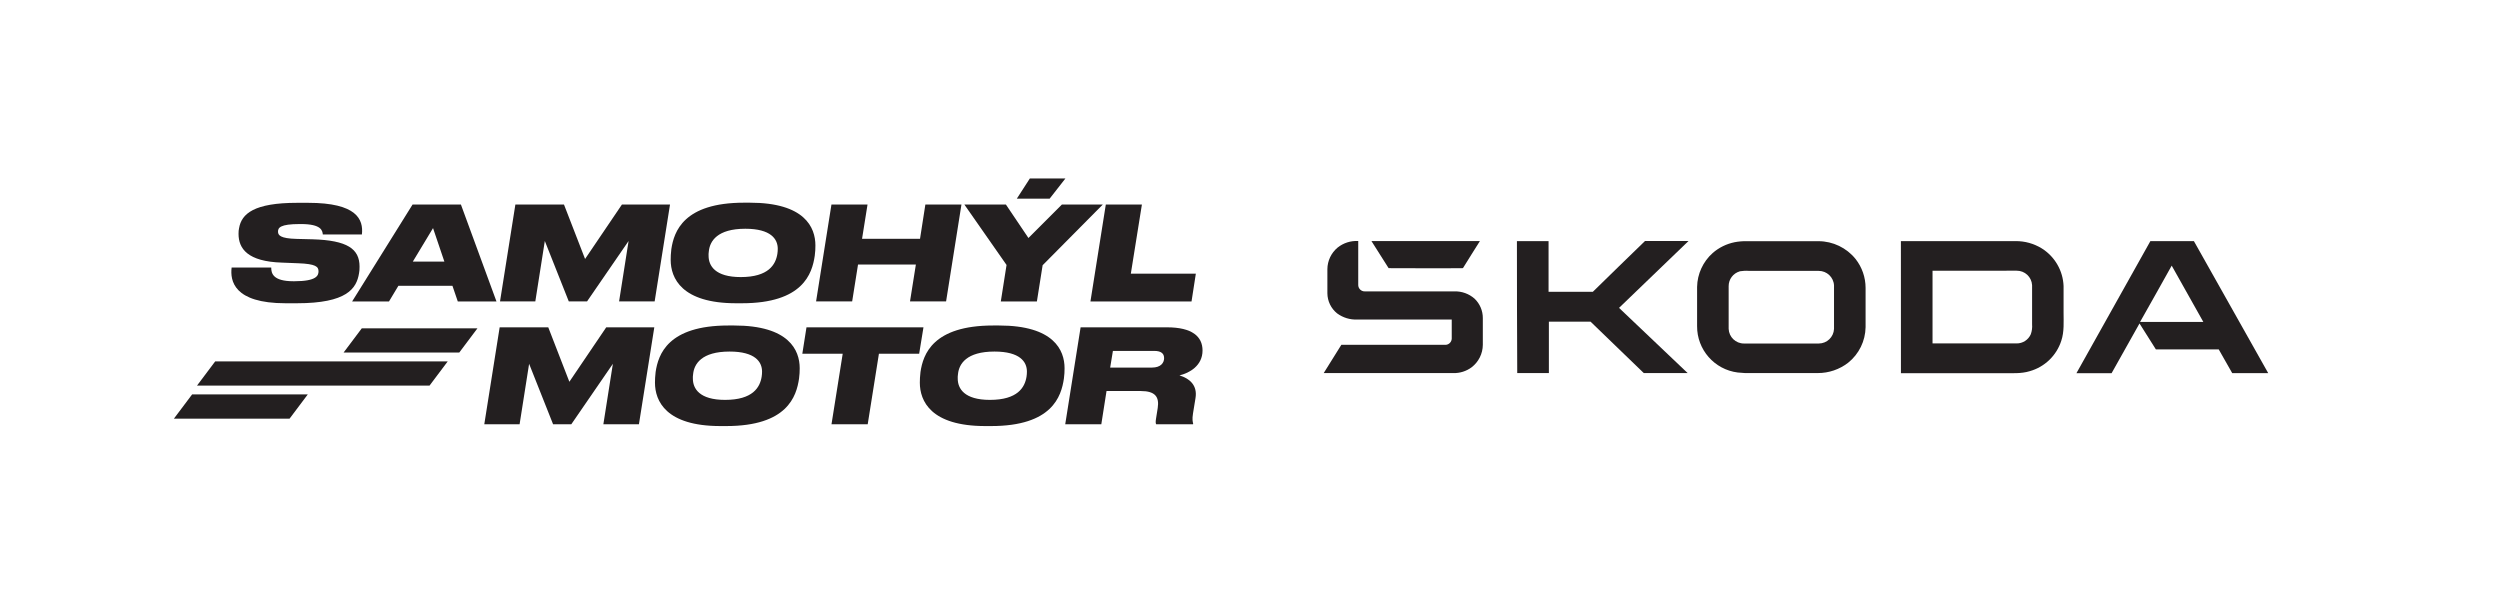
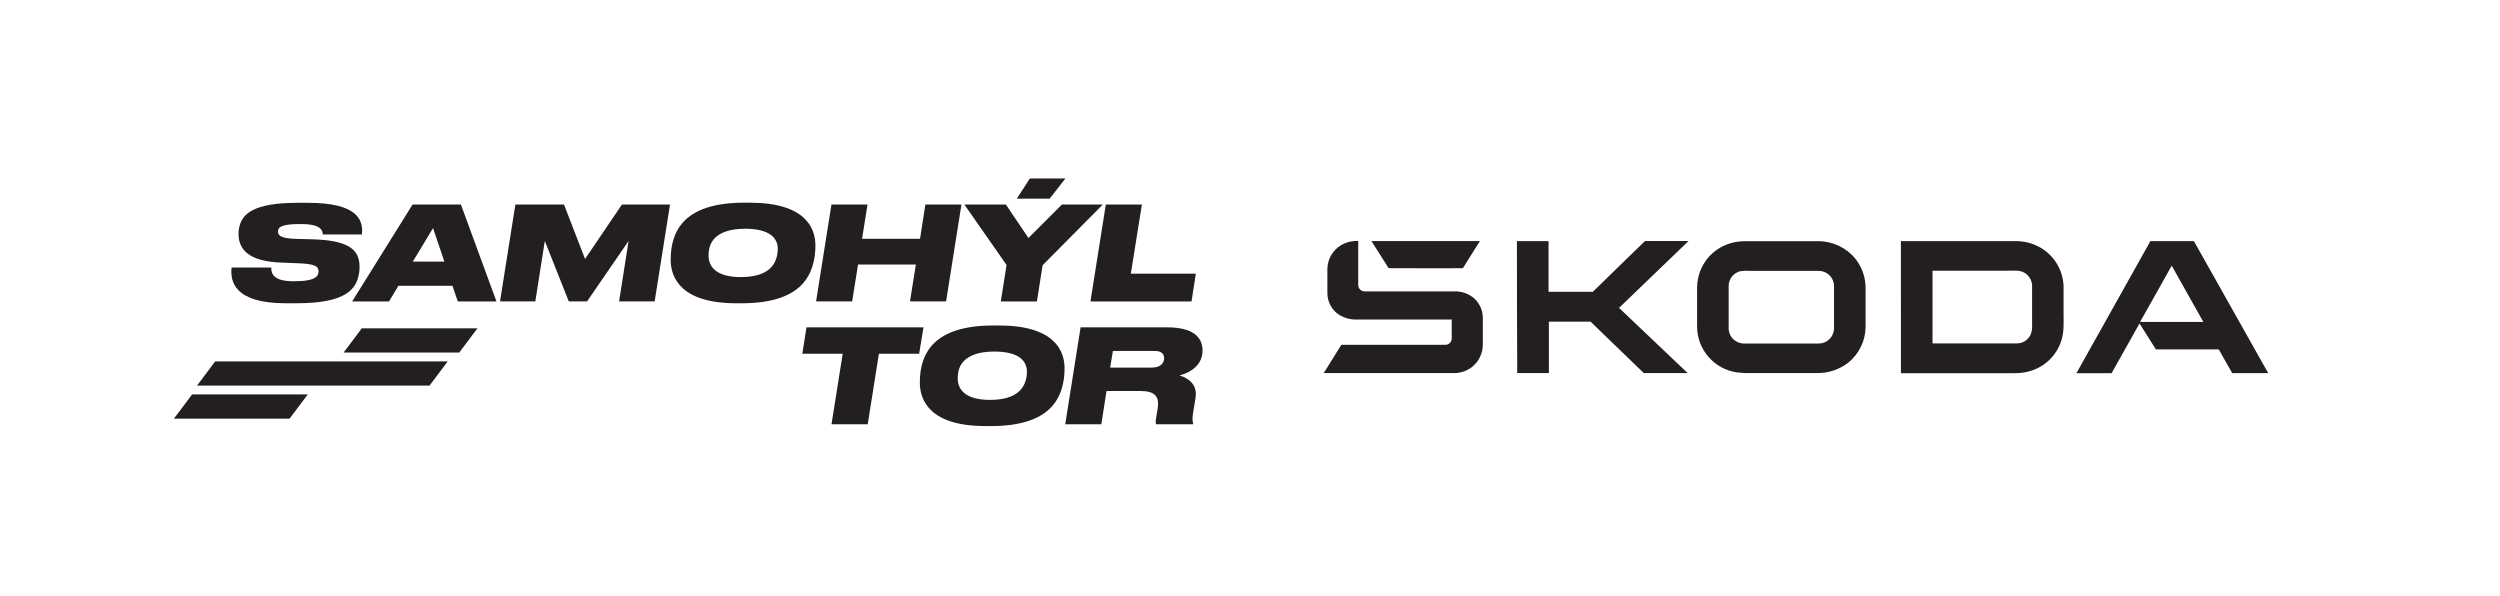
<svg xmlns="http://www.w3.org/2000/svg" width="100%" height="100%" viewBox="0 0 6630 1580" version="1.1" xml:space="preserve" style="fill-rule:evenodd;clip-rule:evenodd;stroke-linejoin:round;stroke-miterlimit:2;">
  <g>
    <g>
      <path d="M816.2,1046.02l-306.75,-0l-48.296,64.287l306.746,0l48.3,-64.287Z" style="fill:#231f20;fill-rule:nonzero;" />
      <path d="M1266.22,870.704l-306.75,0l-48.3,64.284l306.754,-0l48.296,-64.284Z" style="fill:#231f20;fill-rule:nonzero;" />
      <path d="M757.296,804.238c-137.846,-0 -147.167,-60.101 -143.025,-94.659l105.021,0c-0,14.854 4.15,36.275 58.733,36.275l2.763,0c58.724,0 63.904,-15.196 63.904,-26.258c-0,-12.429 -7.23,-19.692 -53.888,-21.421l-42.841,-1.712c-91.196,-2.767 -115.384,-36.971 -115.384,-76.363c0,-5.521 0.342,-11.046 1.375,-14.854c6.575,-38.692 40.075,-67.363 154.079,-67.363l29.367,0c128.533,0 146.846,43.875 142.329,83.946l-103.633,0c-1.034,-10.008 -3.446,-27.646 -58.029,-27.646l-3.125,0c-52.492,0 -57.671,10.034 -57.671,20.042c-0,9.342 5.512,18.317 49.733,19.35l41.8,1.038c92.246,2.766 124.717,25.22 124.717,72.554c-0,6.554 -0.342,13.125 -1.375,17.621c-6.567,40.416 -32.133,79.45 -164.788,79.45l-30.062,-0Z" style="fill:#231f20;fill-rule:nonzero;" />
      <path d="M1199.89,757.954l-143.388,0l-24.862,41.458l-97.78,0l160.305,-257.045l128.179,-0l94.3,257.046l-102.604,-0l-14.15,-41.459Zm-51.484,-153.041l-53.546,88.783l83.609,-0l-30.063,-88.784Z" style="fill:#231f20;fill-rule:nonzero;" />
      <path d="M1366.78,542.379l128.875,0l55.958,144.396l97.784,-144.396l127.479,0l-40.767,257.021l-94.316,-0l25.216,-160.292l-110.2,160.292l-48.375,-0l-63.575,-160.292l-25.208,160.292l-93.617,-0l40.746,-257.021Z" style="fill:#231f20;fill-rule:nonzero;" />
      <path d="M1952.07,804.238c-144.421,-0 -173.425,-66.671 -173.425,-115.038c-0,-7.946 0.341,-16.925 1.716,-28.329c6.921,-46.646 32.467,-123.342 192.775,-123.342l15.551,0c145.095,0 173.779,65.304 173.779,113.325c-0,7.946 -0.359,17.954 -1.729,27.288c-6.909,47.679 -31.438,126.095 -193.13,126.095l-15.537,0Zm24.529,-197.595c-74.275,-0 -93.975,32.808 -96.742,59.4c-1.025,6.575 -0.683,8.304 -0.683,12.441c0,25.917 16.925,56.317 85.325,56.317c73.592,-0 92.6,-33.158 97.083,-61.488c0.696,-4.504 1.034,-8.983 1.034,-13.479c-0,-25.904 -18.313,-53.191 -86.017,-53.191" style="fill:#231f20;fill-rule:nonzero;" />
      <path d="M2205,542.379l95.691,0l-14.512,90.863l153.738,-0l14.158,-90.863l95.708,0l-40.766,257.021l-95.692,0l15.546,-97.758l-153.4,-0l-15.55,97.758l-95.688,0l40.767,-257.021Z" style="fill:#231f20;fill-rule:nonzero;" />
      <path d="M2669.35,702.671l-111.937,-160.304l110.2,-0l59.779,88.796l88.787,-88.796l108.475,-0l-159.616,161.004l-15.2,96.042l-95.696,-0l15.208,-96.742Z" style="fill:#231f20;fill-rule:nonzero;" />
      <path d="M2696.64,526.817l34.537,-53.534l94.325,0l-41.808,53.534l-87.054,-0Z" style="fill:#231f20;fill-rule:nonzero;" />
      <path d="M3028.33,542.379l-29.371,183.442l172.405,-0l-11.405,73.579l-268.087,-0l40.754,-257.021l95.704,0Z" style="fill:#231f20;fill-rule:nonzero;" />
-       <path d="M1910.4,1129.92c-144.408,0 -173.429,-66.671 -173.429,-115.046c0,-7.937 0.342,-16.916 1.733,-28.325c6.909,-46.629 32.484,-123.337 192.775,-123.337l15.542,-0c145.104,-0 173.788,65.308 173.788,113.325c-0,7.941 -0.359,17.958 -1.73,27.291c-6.908,47.675 -31.45,126.092 -193.137,126.092l-15.542,0Zm24.542,-197.596c-74.292,0 -93.984,32.809 -96.742,59.417c-1.037,6.571 -0.696,8.287 -0.696,12.429c0,25.913 16.938,56.313 85.338,56.313c73.591,-0.001 92.6,-33.167 97.083,-61.492c0.692,-4.496 1.033,-8.979 1.033,-13.475c0,-25.917 -18.312,-53.192 -86.016,-53.192" style="fill:#231f20;fill-rule:nonzero;" />
      <path d="M2234.85,938.183l-107.092,0l11.046,-70.129l310.246,0l-11.413,70.129l-106.737,0l-29.721,186.904l-96.029,0l29.7,-186.904Z" style="fill:#231f20;fill-rule:nonzero;" />
      <path d="M2612.83,1129.92c-144.408,0 -173.433,-66.671 -173.433,-115.046c-0,-7.937 0.358,-16.916 1.729,-28.325c6.908,-46.629 32.475,-123.337 192.779,-123.337l15.546,-0c145.104,-0 173.771,65.308 173.771,113.325c-0,7.941 -0.342,17.958 -1.734,27.291c-6.908,47.675 -31.429,126.092 -193.116,126.092l-15.542,0Zm24.534,-197.596c-74.284,0 -93.976,32.809 -96.742,59.417c-1.017,6.571 -0.696,8.287 -0.696,12.429c0,25.913 16.938,56.313 85.338,56.313c73.591,-0.001 92.599,-33.167 97.083,-61.492c0.683,-4.496 1.037,-8.979 1.037,-13.475c0,-25.917 -18.308,-53.192 -86.021,-53.192" style="fill:#231f20;fill-rule:nonzero;" />
      <path d="M2920.69,1125.1l-95.696,0l40.766,-257.033l229.038,-0c67.037,-0 94.329,24.521 94.329,61.492c0,40.408 -34.896,59.758 -61.154,65.987c27.296,8.283 48.021,26.6 42.5,60.1l-6.579,40.429c-2.754,16.225 -0.684,23.146 0.354,27.296l-0.354,1.729l-97.767,0c-1.387,-2.429 -1.717,-6.233 -0.342,-14.871l4.5,-28.325c4.484,-29.362 -6.57,-44.912 -44.929,-44.912l-90.85,-0l-13.816,88.108Zm134.374,-150.296c23.505,0 32.142,-12.779 32.142,-24.866c0,-11.4 -6.566,-19.35 -26.25,-19.35l-109.529,-0l-7.246,44.216l110.884,0Z" style="fill:#231f20;fill-rule:nonzero;" />
-       <path d="M1325.12,868.054l128.875,0l55.962,144.421l97.779,-144.421l127.48,0l-40.767,257.034l-94.317,-0l25.217,-160.292l-110.2,160.292l-48.375,-0l-63.563,-160.292l-25.22,160.292l-93.625,-0l40.754,-257.034Z" style="fill:#231f20;fill-rule:nonzero;" />
      <path d="M1187.39,958.358l-616.659,0l-48.295,64.292l616.67,0l48.284,-64.292Z" style="fill:#231f20;fill-rule:nonzero;" />
    </g>
  </g>
  <g>
    <path d="M3547.29,656.621c15.47,-12.379 34.97,-18.588 54.754,-17.413l-0,117.059c0.312,9.441 8.221,16.837 17.662,16.512c0.263,-0.012 0.538,-0.021 0.8,-0.041l236.325,-0c19.75,-0.621 38.996,6.325 53.809,19.404c13.983,13.396 21.858,31.929 21.816,51.291l0,71.017c-0.175,23.433 -11.171,45.458 -29.787,59.683c-13.95,10.3 -30.913,15.692 -48.25,15.313l-343.95,-0c15.629,-24.963 31.47,-50.033 46.783,-74.996l273.775,0c9.387,1.046 17.842,-5.717 18.879,-15.108c0.063,-0.521 0.096,-1.046 0.104,-1.571l0,-50.35l-250.696,-0c-19.058,0.787 -37.812,-4.95 -53.179,-16.258c-16.229,-12.996 -25.741,-32.6 -25.908,-53.392l-0,-64.088c0.221,-22.07 10.121,-42.925 27.062,-57.062Z" style="fill:#231f20;fill-rule:nonzero;" />
    <path d="M3637.08,639.313l287.617,-0c-14.892,24.02 -30.313,47.725 -44.996,71.85c-65.667,0.737 -131.433,-0 -197.096,-0l-45.525,-71.851Z" style="fill:#231f20;fill-rule:nonzero;" />
    <path d="M4022.88,639.417l83.913,-0l-0,134.371l117.483,-0c46.046,-44.792 91.887,-90 138.25,-134.58l115.383,0c-61.396,59.088 -122.8,118.184 -184.196,177.271c60.705,57.617 121.363,115.275 181.992,172.967l-116.329,-0c-47.063,-45.45 -94.121,-90.909 -141.184,-136.363l-110.558,0l0,136.363l-83.916,-0c-0.555,-116.642 -0.838,-233.313 -0.838,-350.029Z" style="fill:#231f20;fill-rule:nonzero;" />
    <path d="M4600.12,642.354c11.233,-2.121 22.667,-3.042 34.092,-2.729l188.808,0c38.033,0.212 73.971,17.508 97.863,47.1c17.225,21.85 26.612,48.85 26.645,76.675l0,104.163c-0.558,36.795 -17.516,71.42 -46.258,94.404c-23.025,17.829 -51.337,27.471 -80.454,27.375l-174.754,-0c-12.534,0.462 -25.088,-0.029 -37.55,-1.467c-61.888,-7.754 -108.209,-60.567 -107.834,-122.937l0,-104.055c0.642,-34.416 15.621,-66.995 41.329,-89.891c16.563,-14.413 36.588,-24.284 58.113,-28.638Zm13.637,77.308c-17.433,5.013 -29.425,20.988 -29.37,39.125l-0,113.284c0.85,21.746 18.72,38.937 40.487,38.916l198.563,0c21.641,-0.033 39.429,-17.087 40.383,-38.708l0,-115.379c-1.067,-21.621 -18.942,-38.583 -40.592,-38.5l-183.983,-0c-8.475,-0.7 -17.004,-0.346 -25.383,1.05l-0.105,0.212Z" style="fill:#231f20;fill-rule:nonzero;" />
    <path d="M5041.17,639.417l304.191,-0c24.463,-0.2 48.496,6.483 69.338,19.3c34.612,21.629 56.296,58.971 57.9,99.754l-0,70.908c-0,23.704 1.992,50.138 -5.979,74.054c-12.554,39.4 -44.096,69.83 -83.913,80.98c-22.866,7.029 -46.996,5.033 -70.596,5.245l-270.833,0c-0.075,-116.779 -0.108,-233.525 -0.108,-350.241Zm83.916,78.566l0,192.792l222.688,0c16.458,0.254 31.437,-9.437 37.975,-24.542c2.967,-8.37 4.108,-17.279 3.354,-26.12l0,-103.846c-1.175,-21.713 -19.267,-38.642 -41.012,-38.388l-223.005,0.104Z" style="fill:#231f20;fill-rule:nonzero;" />
    <path d="M5702.83,639.417l115.384,-0c65.662,116.566 131.358,233.283 197.096,350.133l-95.455,0c-12.062,-20.975 -23.704,-41.954 -35.766,-62.933l-166.68,-0l-43.424,-68.813l-74.055,131.959l-93.25,-0c65.242,-116.855 130.625,-233.63 196.15,-350.346Zm-27.379,214.404l167.834,-0c-27.905,-49.825 -56.121,-99.442 -83.917,-149.371c-27.9,49.617 -55.488,99.65 -83.917,149.371Z" style="fill:#231f20;fill-rule:nonzero;" />
  </g>
</svg>